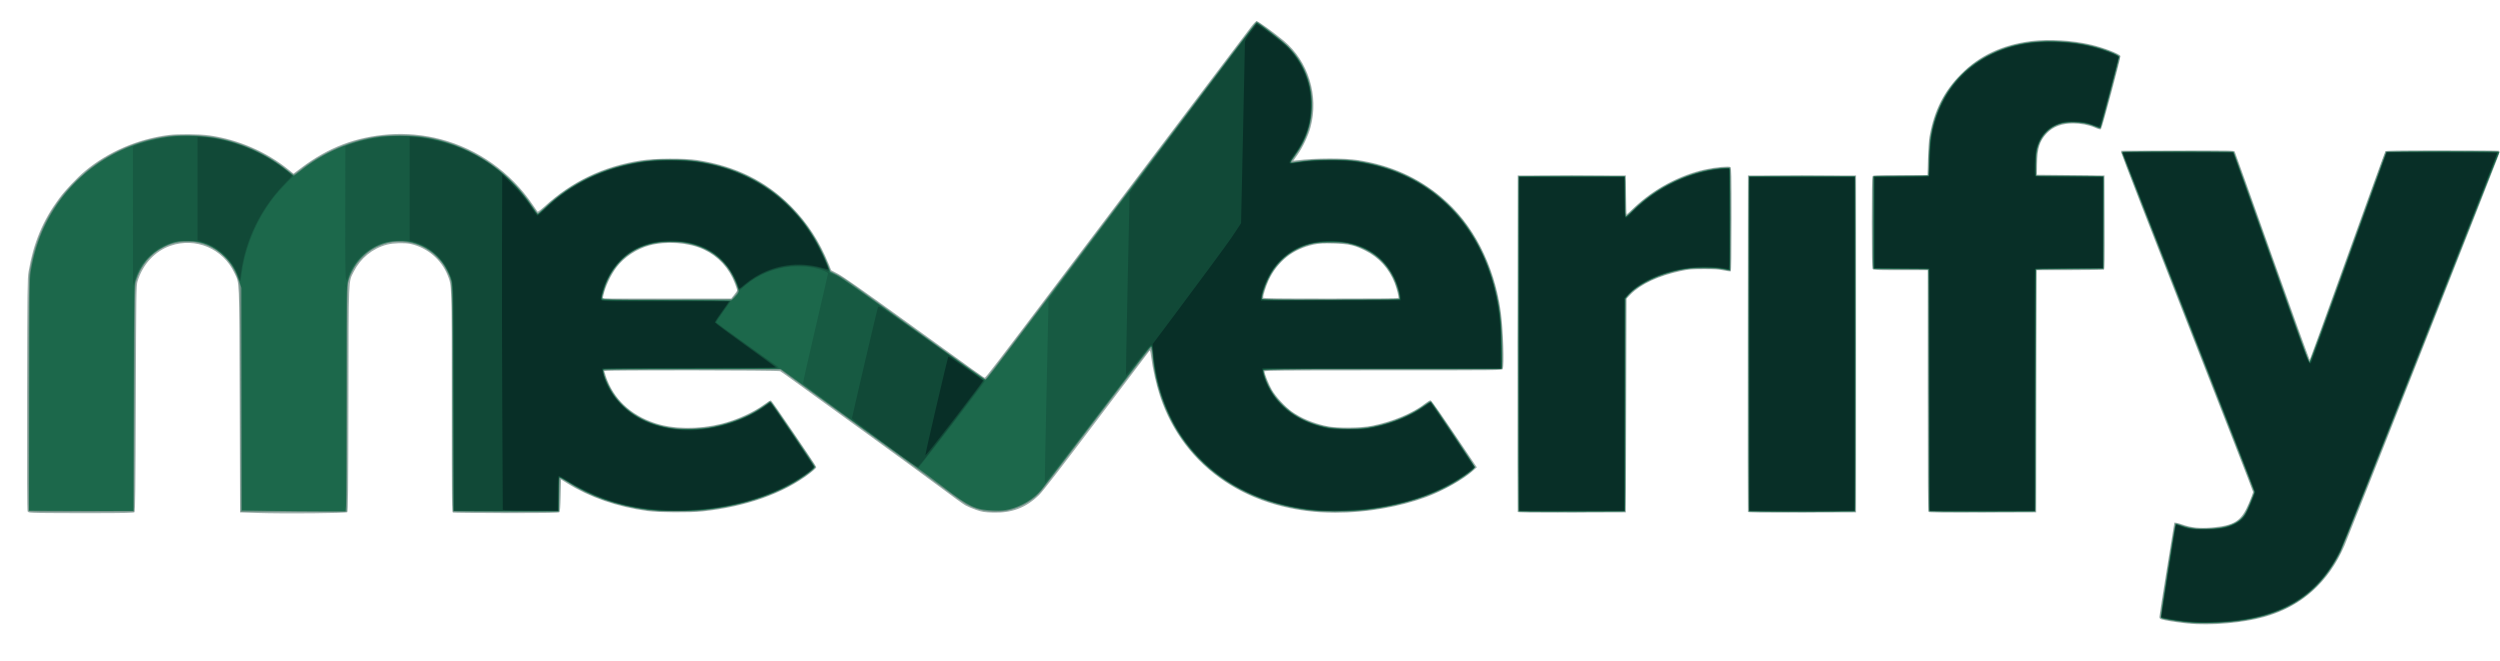
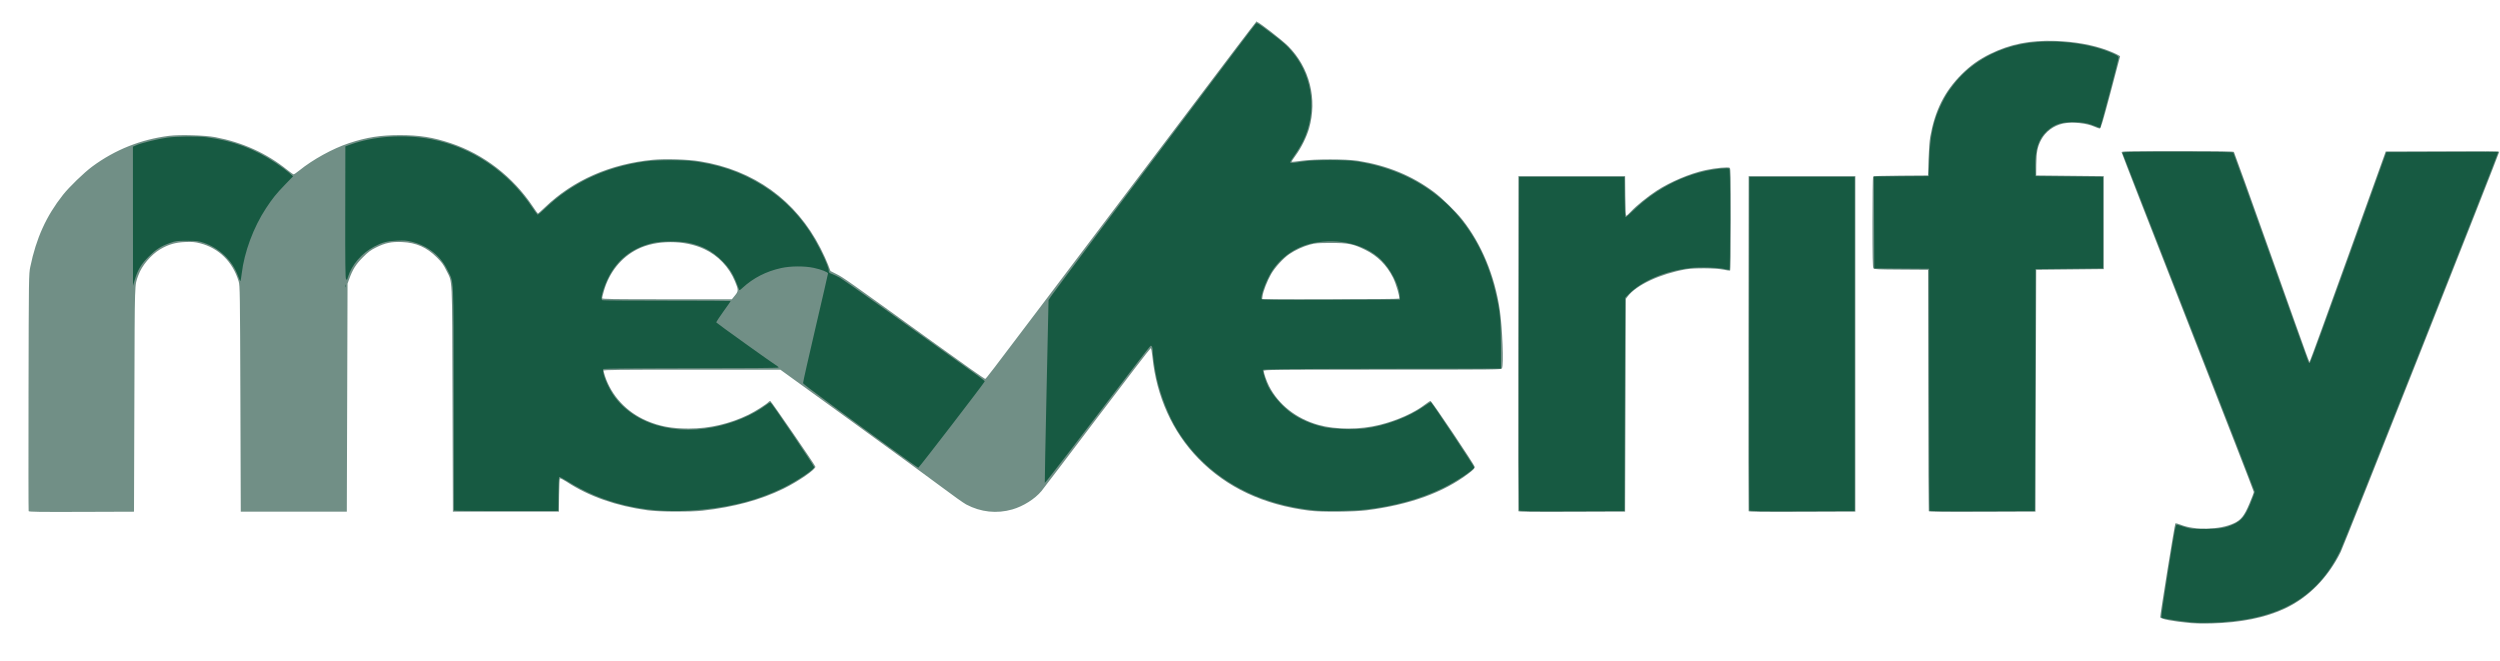
<svg xmlns="http://www.w3.org/2000/svg" xmlns:ns1="http://sodipodi.sourceforge.net/DTD/sodipodi-0.dtd" xmlns:ns2="http://www.inkscape.org/namespaces/inkscape" version="1.1" id="svg1" width="1101.44" height="291.2" viewBox="0 0 1101.44 291.2" ns1:docname="logo.png" ns2:export-filename="logo.svg" ns2:export-xdpi="96" ns2:export-ydpi="96">
  <defs id="defs1" />
  <ns1:namedview id="namedview1" pagecolor="#ffffff" bordercolor="#000000" borderopacity="0.25" ns2:showpageshadow="2" ns2:pageopacity="0.0" ns2:pagecheckerboard="0" ns2:deskcolor="#d1d1d1">
    <ns2:page x="0" y="0" width="1101.44" height="291.2" id="page2" margin="0" bleed="0" />
  </ns1:namedview>
  <g ns2:groupmode="layer" ns2:label="Image" id="g1">
    <g id="g2">
-       <path style="fill:#9eafab" d="m 963.84,274.724 c -4.833,-0.504 -9.869,-1.296 -11.44,-1.8 -0.836,-0.268 -1.038,-0.501 -1.029,-1.189 0.006,-0.47 1.489,-9.999 3.294,-21.175 l 3.283,-20.32 0.786,0.055 c 0.432,0.03 1.815,0.425 3.073,0.877 3.564,1.28 7.573,1.664 12.651,1.214 10.111,-0.897 12.996,-2.79 16.342,-10.722 1.012,-2.399 1.84,-4.589 1.84,-4.867 0,-0.278 -13.058,-33.798 -29.017,-74.491 -15.959,-40.692 -29.027,-74.418 -29.04,-74.946 l -0.023,-0.96 24.868,-0.082 c 23.44,-0.077 24.884,-0.05 25.159,0.48 0.16,0.309 7.611,21.118 16.556,46.242 8.946,25.124 16.365,45.572 16.487,45.44 0.122,-0.132 7.593,-20.759 16.601,-45.837 9.008,-25.078 16.529,-45.778 16.713,-46 0.264,-0.318 5.544,-0.403 24.909,-0.403 13.516,0 24.786,0.081 25.045,0.181 0.409,0.157 0.398,0.42 -0.085,2 -0.647,2.121 -66.045,167.78 -67.925,172.059 -7.132,16.239 -18.818,26.642 -35.197,31.334 -9.362,2.682 -23.987,3.939 -33.852,2.91 z M 17.847,226.016 c -4.946,-0.103 -5.379,-0.16 -5.692,-0.745 -0.236,-0.441 -0.307,-16.069 -0.233,-51.432 0.098,-46.705 0.152,-51.069 0.67,-54.159 C 14.702,107.091 18.916,97.006 26.1,87.354 28.827,83.69 33.974,78.251 37.49,75.318 47.561,66.919 60.66,61.253 74.08,59.494 c 4.336,-0.568 13.707,-0.487 18.224,0.159 12.745,1.822 25.146,7.212 34.989,15.209 l 2.013,1.635 3.587,-2.693 c 11.904,-8.936 23.955,-13.512 38.503,-14.618 7.293,-0.555 15.313,0.184 22.613,2.084 16.446,4.28 31.007,14.604 40.606,28.789 1.079,1.595 2.075,3.027 2.212,3.182 0.137,0.155 1.447,-0.812 2.912,-2.148 12.305,-11.23 26.098,-17.837 42.662,-20.437 6.061,-0.951 19.165,-1.036 24.8,-0.161 16.801,2.61 30.269,9.249 41.282,20.35 7.203,7.261 12.589,15.527 16.66,25.569 l 1.076,2.655 3.051,1.6 c 2.002,1.05 11.353,7.595 27.211,19.045 34.506,24.917 36.981,26.685 37.357,26.685 0.427,0 5.383,-6.457 31.932,-41.6 11.767,-15.576 28.252,-37.392 36.634,-48.48 8.382,-11.088 22.37,-29.592 31.085,-41.12 8.715,-11.528 16.697,-22.075 17.738,-23.439 1.074,-1.405 2.134,-2.479 2.448,-2.48 0.612,-0.001 7.913,5.287 11.931,8.643 10.825,9.04 15.534,24.21 11.82,38.076 -1.012,3.778 -3.409,8.854 -5.78,12.238 l -1.804,2.575 1.56,-0.197 c 8.159,-1.031 20.962,-1.065 27.16,-0.071 14.176,2.273 25.977,7.536 36.426,16.246 13.973,11.646 23.451,29.975 26.274,50.809 1.028,7.588 1.546,23.602 0.808,24.981 -0.325,0.608 -1.251,0.619 -52.64,0.619 -45.103,0 -52.309,0.063 -52.309,0.457 0,0.991 1.872,5.667 3.218,8.037 1.646,2.898 5.889,7.535 8.788,9.603 4.073,2.906 9.593,5.201 15.513,6.45 4.267,0.9 14.95,0.817 19.734,-0.152 9.386,-1.901 18.205,-5.614 23.75,-9.997 0.917,-0.725 1.895,-1.273 2.172,-1.218 0.452,0.09 4.619,6.084 16.519,23.759 l 3.864,5.739 -1.739,1.562 c -4.219,3.788 -13.255,8.879 -20.564,11.585 -11.829,4.38 -26.445,6.897 -40.022,6.894 -37.315,-0.008 -66.725,-19.556 -77.273,-51.359 -1.632,-4.921 -3.247,-12.092 -3.914,-17.384 -0.302,-2.394 -0.454,-2.9 -0.771,-2.56 -0.217,0.233 -10.718,14.104 -23.335,30.824 -15.199,20.141 -23.716,31.158 -25.24,32.646 -5.793,5.656 -12.021,8.025 -20.38,7.754 -3.805,-0.123 -4.682,-0.263 -7.353,-1.168 -1.668,-0.566 -3.828,-1.482 -4.8,-2.036 -0.972,-0.554 -6.015,-4.193 -11.207,-8.086 -5.192,-3.893 -20.168,-14.833 -33.28,-24.31 -13.112,-9.478 -26.661,-19.278 -30.109,-21.777 -3.448,-2.499 -6.57,-4.706 -6.939,-4.903 -0.801,-0.429 -77.512,-0.522 -77.512,-0.095 0,0.145 0.34,1.261 0.755,2.48 3.316,9.736 10.626,16.714 21.325,20.357 8.189,2.788 19.446,2.93 29.6,0.374 6.695,-1.685 14.126,-5.048 18.781,-8.499 1.409,-1.045 2.749,-1.828 2.978,-1.74 0.229,0.088 4.441,6.11 9.361,13.382 11.576,17.112 10.747,15.807 10.417,16.398 -0.154,0.274 -1.422,1.375 -2.818,2.446 -11.465,8.791 -28.142,14.682 -47.198,16.672 -5.77,0.603 -18.973,0.512 -24.107,-0.165 -13.161,-1.736 -25.386,-5.968 -35.573,-12.315 l -2.56,-1.595 -0.16,6.995 c -0.118,5.144 -0.27,7.105 -0.577,7.411 -0.334,0.333 -4.972,0.414 -23.36,0.407 -12.619,-0.005 -23.195,-0.108 -23.503,-0.23 -0.53,-0.209 -0.56,-2.818 -0.56,-48.509 0,-52.682 0.044,-51.337 -1.819,-56.024 -2.755,-6.934 -8.871,-12.118 -16.275,-13.795 -2.552,-0.578 -7.641,-0.437 -10.435,0.289 -6.381,1.658 -11.662,5.96 -14.664,11.946 -2.354,4.694 -2.223,1.512 -2.32,56.316 -0.07,39.733 -0.167,49.264 -0.501,49.598 -0.507,0.507 -27.843,0.747 -39.746,0.349 l -7.52,-0.252 -0.171,-49.6 c -0.19,-55.116 -0.016,-50.958 -2.344,-55.946 -4.965,-10.637 -17.061,-15.75 -28.152,-11.899 -6.891,2.393 -12.228,8.183 -14.499,15.732 -0.524,1.742 -0.576,5.341 -0.739,51.537 -0.141,40.135 -0.255,49.744 -0.591,50.08 -0.331,0.331 -4.069,0.421 -18.24,0.44 -9.803,0.013 -20.233,-0.026 -23.177,-0.088 z M 323.463,129.877 c 0.735,-0.904 1.337,-1.764 1.337,-1.911 0,-0.147 -0.432,-1.452 -0.96,-2.899 -2.481,-6.799 -7.367,-12.151 -13.811,-15.128 -6.68,-3.086 -16.47,-3.809 -23.949,-1.768 -5.547,1.514 -11.134,5.202 -14.347,9.473 -2.711,3.604 -5.124,8.794 -5.966,12.835 l -0.217,1.04 h 28.289 28.289 z m 292.608,1.465 c 0.274,-0.274 -0.685,-4.223 -1.589,-6.542 -2.526,-6.484 -6.971,-11.388 -13.042,-14.39 -4.785,-2.366 -7.242,-2.915 -13.92,-3.108 -4.759,-0.138 -6.057,-0.068 -8.643,0.467 -9.181,1.899 -16.086,7.38 -20.019,15.894 -0.981,2.124 -2.378,6.499 -2.378,7.451 0,0.326 5.904,0.406 29.707,0.406 16.339,0 29.787,-0.08 29.884,-0.178 z m 52.558,94.18 c -0.084,-0.221 -0.116,-33.666 -0.071,-74.322 l 0.082,-73.92 h 23.84 23.84 l 0.085,8.56 c 0.047,4.708 0.177,8.56 0.289,8.56 0.112,0 1.514,-1.263 3.115,-2.806 8.541,-8.232 20.299,-14.56 31.567,-16.99 4.577,-0.987 10.401,-1.522 11.016,-1.011 0.429,0.356 0.488,3.143 0.488,23.067 0,15.611 -0.105,22.727 -0.339,22.871 -0.186,0.115 -1.59,-0.056 -3.12,-0.381 -2.175,-0.462 -4.106,-0.586 -8.861,-0.57 -5.303,0.018 -6.594,0.129 -10.099,0.87 -9.714,2.051 -17.557,5.712 -22.061,10.299 l -1.76,1.792 -0.16,47.109 -0.16,47.109 -23.769,0.082 c -18.846,0.065 -23.801,-0.001 -23.922,-0.32 z m 101.44,0 c -0.084,-0.221 -0.116,-33.666 -0.071,-74.322 l 0.082,-73.92 h 23.84 23.84 v 74.24 74.24 l -23.769,0.082 c -18.846,0.065 -23.801,-0.001 -23.922,-0.32 z m 79.597,0.016 c -0.298,-0.298 -0.386,-12.447 -0.386,-53.442 V 119.04 h -11.989 c -11.525,0 -12.002,-0.024 -12.32,-0.619 -0.218,-0.407 -0.331,-7.358 -0.331,-20.341 0,-12.983 0.113,-19.934 0.331,-20.341 0.318,-0.595 0.794,-0.619 12.274,-0.619 h 11.943 l 0.2,-7.12 c 0.11,-3.916 0.404,-8.272 0.653,-9.68 2.047,-11.565 6.322,-20.055 13.948,-27.7 8.226,-8.246 18.185,-12.914 31.051,-14.556 7.726,-0.986 18.402,-0.315 26.548,1.667 5.401,1.314 12.015,3.878 12.648,4.903 0.261,0.422 -8.067,31.72 -8.575,32.225 -0.295,0.294 -0.874,0.169 -2.544,-0.548 -2.89,-1.24 -6.322,-1.912 -9.757,-1.912 -4.967,0 -8.862,1.455 -11.574,4.322 -3.154,3.335 -4.204,6.656 -4.289,13.571 l -0.058,4.667 14.88,0.16 14.88,0.16 0.082,20.62 c 0.065,16.284 -0.002,20.673 -0.32,20.875 -0.221,0.141 -6.99,0.258 -15.041,0.26 l -14.639,0.005 -0.081,53.36 -0.081,53.36 -23.534,0.082 c -18.039,0.063 -23.624,-0.008 -23.92,-0.304 z" id="path8" />
      <path style="fill:#718f86" d="m 965.44,274.557 c -8.137,-0.756 -13.536,-1.793 -13.698,-2.629 -0.14,-0.727 6.35,-40.99 6.66,-41.321 0.141,-0.151 1.183,0.097 2.315,0.549 6.434,2.574 17.354,2.271 23.535,-0.653 3.114,-1.473 4.489,-3.217 6.74,-8.546 1.082,-2.563 1.968,-4.897 1.968,-5.187 0,-0.29 -13.104,-33.969 -29.12,-74.841 -16.016,-40.872 -29.12,-74.55 -29.12,-74.84 0,-0.485 1.974,-0.527 24.601,-0.527 19.301,0 24.668,0.086 24.913,0.4 0.172,0.22 7.408,20.344 16.081,44.72 18.824,52.907 16.961,47.812 17.346,47.428 0.172,-0.172 7.76,-21.029 16.863,-46.35 l 16.551,-46.038 25.023,-0.082 c 16.155,-0.053 25.023,0.029 25.023,0.231 0,0.76 -68.362,173.322 -69.854,176.327 -5.629,11.34 -14.229,20.063 -24.571,24.923 -8.641,4.061 -19.46,6.242 -32.615,6.577 -3.08,0.078 -6.968,0.015 -8.64,-0.14 z M 12.622,225.19 c -0.088,-0.228 -0.11,-23.809 -0.051,-52.402 0.107,-51.078 0.12,-52.043 0.77,-55.187 2.62,-12.68 7.027,-22.395 14.402,-31.745 2.749,-3.486 9.257,-9.781 12.897,-12.475 10.021,-7.418 21.565,-12.02 33.998,-13.553 4.657,-0.574 15.765,-0.24 20.242,0.609 11.985,2.273 22.616,7.102 31.608,14.358 1.368,1.104 2.667,2.008 2.885,2.008 0.218,0 1.325,-0.751 2.46,-1.669 6.02,-4.871 14.761,-9.68 21.927,-12.063 7.78,-2.587 13.79,-3.536 22.4,-3.536 8.659,0 14.583,0.934 22.389,3.53 14.579,4.848 27.52,14.85 36.303,28.059 1.083,1.628 2.054,2.96 2.158,2.96 0.104,0 1.519,-1.271 3.144,-2.825 12.473,-11.925 28.711,-19.056 47.526,-20.874 5.301,-0.512 15.218,-0.208 20.48,0.629 23.955,3.808 42.549,17.205 53.415,38.484 1.198,2.346 2.66,5.54 3.248,7.096 l 1.07,2.83 2.767,1.39 c 2.89,1.451 4.249,2.411 41.865,29.543 12.741,9.19 23.325,16.658 23.52,16.595 0.44,-0.142 2.002,-2.181 25.185,-32.869 C 562.555,-2.693 553.222,9.6 553.735,9.6 c 0.768,0 11.184,8.077 13.804,10.704 9.452,9.477 12.958,23.275 9.224,36.3 -1.061,3.701 -3.482,8.572 -5.878,11.829 -1.082,1.47 -1.896,2.743 -1.81,2.829 0.086,0.086 2.003,-0.108 4.261,-0.433 5.761,-0.827 19.784,-0.828 24.999,-4.23e-4 12.867,2.041 23.805,6.54 33.459,13.761 3.389,2.535 9.611,8.603 12.357,12.05 8.548,10.732 14.458,24.938 16.642,40 1.136,7.837 1.745,24.147 0.956,25.621 -0.325,0.608 -1.251,0.619 -52.64,0.619 -50.526,0 -52.309,0.02 -52.309,0.587 0,0.927 1.248,4.488 2.314,6.602 4.11,8.152 12.014,14.378 21.698,17.09 7.776,2.178 18.259,2.181 27.028,0.007 7.803,-1.934 15.346,-5.335 20.206,-9.109 1.004,-0.78 1.98,-1.416 2.169,-1.413 0.571,0.007 19.517,28.227 19.531,29.091 0.01,0.605 -0.599,1.241 -2.767,2.892 -11.046,8.411 -25.928,13.785 -44.901,16.213 -5.599,0.717 -20.015,0.818 -25.12,0.178 -20.244,-2.542 -36.521,-10.178 -48.984,-22.982 -11.407,-11.719 -18.517,-27.434 -20.249,-44.756 -0.253,-2.532 -0.513,-3.84 -0.763,-3.84 -0.209,0 -10.83,13.81 -23.603,30.689 -12.773,16.879 -23.803,31.382 -24.512,32.228 -2.912,3.478 -8.018,6.699 -12.818,8.085 -6.846,1.977 -13.941,1.217 -20.331,-2.176 -1.164,-0.618 -5.946,-4.01 -10.628,-7.538 -4.681,-3.528 -22.623,-16.632 -39.871,-29.12 l -31.36,-22.705 -38.96,-0.011 c -32.281,-0.009 -38.96,0.062 -38.96,0.416 0,0.235 0.286,1.298 0.635,2.363 2.872,8.747 9.501,15.874 18.292,19.664 5.722,2.467 11.095,3.467 18.616,3.464 9.112,-0.004 18.092,-2.093 26.388,-6.139 2.846,-1.388 7.96,-4.637 8.698,-5.526 0.225,-0.271 0.587,-0.493 0.803,-0.493 0.344,0 19.445,27.797 19.88,28.929 0.411,1.072 -7.505,6.563 -14.112,9.79 -10.085,4.925 -21.917,8.125 -35.68,9.652 -5.467,0.606 -19.06,0.518 -24,-0.155 -13.845,-1.888 -25.858,-6.095 -35.643,-12.482 -1.564,-1.021 -2.965,-1.734 -3.114,-1.585 -0.149,0.149 -0.309,3.506 -0.357,7.461 l -0.086,7.19 h -23.36 -23.36 l -0.163,-49.76 c -0.184,-56.08 0.072,-50.845 -2.769,-56.633 -1.223,-2.492 -1.95,-3.491 -4.078,-5.6 -4.563,-4.523 -9.116,-6.53 -15.439,-6.808 -4.542,-0.2 -7.413,0.405 -11.411,2.403 -2.429,1.214 -3.442,1.974 -5.83,4.374 -3.032,3.047 -4.471,5.332 -5.96,9.465 l -0.75,2.08 -0.16,50.24 -0.16,50.24 h -23.36 -23.36 l -0.17,-49.76 c -0.16,-46.828 -0.204,-49.873 -0.749,-51.68 -2.631,-8.715 -8.775,-14.752 -17.139,-16.841 -2.217,-0.554 -3.357,-0.648 -6.4,-0.527 -4.332,0.171 -7.449,1.074 -11.045,3.198 -4.049,2.392 -8.129,7.245 -9.625,11.45 -1.687,4.741 -1.567,0.995 -1.747,54.56 l -0.166,49.6 -23.129,0.082 c -18.704,0.066 -23.16,0.003 -23.288,-0.333 z m 311.183,-95.02 c 1.583,-1.946 1.581,-2.385 -0.028,-6.262 -2.611,-6.291 -7.372,-11.294 -13.465,-14.149 -8.775,-4.112 -21.192,-4.094 -29.447,0.043 -7.142,3.579 -12.378,10.075 -14.764,18.315 -0.452,1.56 -0.821,3.036 -0.821,3.28 0,0.376 4.413,0.444 28.583,0.444 h 28.583 z m 292.653,1.384 c 0.346,-0.56 -1.434,-6.6 -2.693,-9.137 -2.773,-5.59 -6.841,-9.669 -12.327,-12.359 -5.282,-2.59 -7.46,-3.02 -15.2,-3.002 -5.759,0.014 -6.873,0.103 -9.12,0.725 -3.058,0.847 -6.469,2.418 -9.04,4.165 -2.64,1.793 -6.385,5.902 -8.06,8.845 -1.657,2.91 -3.467,7.548 -3.749,9.609 l -0.197,1.441 h 30.105 c 17.37,0 30.179,-0.121 30.282,-0.286 z m 52.489,93.648 c -0.084,-0.221 -0.116,-33.522 -0.071,-74.002 L 668.96,77.6 H 692.48 716 l 0.085,8.72 c 0.056,5.751 0.198,8.72 0.417,8.72 0.182,0 1.14,-0.873 2.128,-1.94 2.225,-2.403 7.312,-6.527 11.13,-9.022 6.062,-3.962 14.876,-7.691 21.64,-9.155 4.37,-0.946 10.11,-1.476 10.698,-0.988 0.395,0.328 0.463,3.631 0.463,22.726 0,14.012 -0.115,22.413 -0.309,22.533 -0.17,0.105 -1.502,-0.066 -2.96,-0.38 -3.295,-0.71 -12.91,-0.792 -16.571,-0.142 -11.311,2.01 -21.838,6.927 -25.619,11.967 l -0.781,1.042 -0.16,46.88 -0.16,46.88 -23.449,0.082 c -18.59,0.065 -23.481,-0.001 -23.602,-0.32 z m 101.44,0 c -0.084,-0.221 -0.116,-33.522 -0.071,-74.002 l 0.082,-73.6 h 23.52 23.52 v 73.92 73.92 l -23.449,0.082 c -18.59,0.065 -23.481,-0.001 -23.602,-0.32 z m 79.361,0 c -0.084,-0.221 -0.187,-24.234 -0.231,-53.362 l -0.079,-52.96 -11.84,-0.082 c -10.677,-0.073 -11.879,-0.134 -12.24,-0.621 -0.31,-0.418 -0.399,-4.974 -0.395,-20.239 0.003,-10.834 0.118,-19.877 0.256,-20.095 0.191,-0.301 3.137,-0.416 12.235,-0.48 l 11.984,-0.084 0.214,-7.04 c 0.126,-4.145 0.428,-8.224 0.735,-9.92 2.109,-11.657 6.301,-20.033 13.772,-27.515 3.953,-3.959 7.798,-6.704 12.799,-9.138 8.885,-4.324 17.489,-6.018 28.64,-5.639 8.489,0.289 16.285,1.672 22.621,4.013 2.853,1.054 5.859,2.494 5.859,2.805 0,0.108 -1.896,7.305 -4.213,15.995 -3.485,13.068 -4.308,15.799 -4.761,15.799 -0.302,0 -1.322,-0.35 -2.267,-0.778 -3.535,-1.6 -9.83,-2.253 -13.783,-1.428 -4.213,0.879 -7.808,3.527 -9.751,7.184 -1.615,3.04 -2.086,5.43 -2.139,10.863 l -0.046,4.8 14.88,0.16 14.88,0.16 V 98.08 118.56 l -14.88,0.16 -14.88,0.16 -0.16,53.28 -0.16,53.28 -23.449,0.082 c -18.59,0.065 -23.481,-0.001 -23.601,-0.32 z" id="path7" />
-       <path style="fill:#568776" d="m 961.92,274.085 c -5.302,-0.636 -9.516,-1.439 -9.886,-1.884 -0.33,-0.397 5.996,-40.899 6.461,-41.363 0.125,-0.125 1.343,0.153 2.706,0.619 3.836,1.31 6.348,1.612 11.742,1.412 7.091,-0.263 11.241,-1.471 14.096,-4.102 1.818,-1.676 2.495,-2.843 4.622,-7.971 l 1.661,-4.004 -29.312,-74.808 C 947.888,100.84 934.783,67.037 934.887,66.868 c 0.225,-0.364 48.432,-0.425 49.002,-0.063 0.203,0.129 7.728,20.893 16.722,46.141 8.994,25.248 16.495,46.049 16.67,46.224 0.2,0.2 0.417,0.206 0.585,0.014 0.147,-0.167 7.652,-20.896 16.678,-46.064 9.026,-25.168 16.64,-45.942 16.92,-46.164 0.399,-0.317 5.777,-0.401 25.117,-0.392 23.157,0.011 24.599,0.044 24.435,0.564 -0.981,3.116 -68.555,173.31 -69.866,175.967 -3.324,6.738 -8.014,13.038 -12.86,17.275 -8.179,7.151 -17.876,11.221 -31.57,13.252 -5.858,0.869 -19.321,1.12 -24.8,0.463 z M 199.744,225.216 c -0.295,-0.295 -0.384,-11.635 -0.384,-49.092 0,-52.653 0.048,-51.097 -1.702,-55.404 -3.828,-9.42 -14.095,-15.484 -24.081,-14.223 -8.077,1.02 -14.805,5.699 -18.226,12.674 -2.765,5.638 -2.526,0.517 -2.634,56.428 l -0.096,49.68 h -23.183 -23.183 l -0.088,-49.36 -0.088,-49.36 -0.898,-2.868 c -2.217,-7.078 -6.337,-12.038 -12.506,-15.053 -3.432,-1.677 -5.864,-2.208 -10.116,-2.208 -4.266,0 -6.684,0.531 -10.162,2.231 -5.829,2.85 -10.093,7.839 -12.287,14.379 l -0.752,2.24 -0.16,49.92 -0.16,49.92 H 35.84 12.64 v -50.4 c 0,-39.834 0.088,-51.071 0.421,-53.6 3.791,-28.804 24.201,-52.073 52.059,-59.35 21.239,-5.548 44.504,-0.459 61.802,13.517 1.248,1.008 2.376,1.833 2.506,1.833 0.13,0 1.338,-0.89 2.685,-1.977 9.519,-7.688 21.15,-12.804 33.808,-14.87 4.899,-0.8 15.547,-0.808 20.577,-0.015 7.26,1.143 13.391,3.064 20.063,6.285 11.495,5.55 21.049,13.91 28.087,24.577 1.074,1.628 2.078,2.96 2.23,2.96 0.152,0 1.779,-1.356 3.614,-3.013 5.812,-5.248 11.504,-9.208 17.749,-12.348 17.442,-8.77 39.13,-10.892 58.56,-5.729 21.715,5.77 38.942,21.372 47.683,43.185 l 1.352,3.375 2.922,1.503 c 1.607,0.827 4.362,2.539 6.122,3.806 5.532,3.981 55.927,40.3 57.483,41.427 0.816,0.591 1.562,1.074 1.659,1.074 0.302,0 -1.341,2.169 83.879,-110.72 18.8,-24.904 34.566,-45.68 35.036,-46.17 l 0.854,-0.89 5.904,4.441 c 8.327,6.264 12.065,10.403 14.846,16.44 2.477,5.379 3.485,10.069 3.459,16.099 -0.035,8.065 -2.409,15.186 -7.255,21.761 -1.158,1.572 -2.106,2.989 -2.106,3.148 0,0.16 0.41,0.209 0.91,0.109 7.229,-1.446 20.53,-1.802 27.73,-0.743 16.352,2.405 29.245,8.46 40.525,19.031 9.663,9.057 17.587,23.313 21.195,38.134 1.983,8.146 2.758,15.627 2.759,26.64 l 10e-4,7.92 h -52.281 c -44.706,0 -52.335,0.066 -52.657,0.453 -0.814,0.98 2.345,8.282 5.173,11.959 1.939,2.521 6.029,6.238 8.686,7.894 9.222,5.748 21.967,7.548 34.919,4.933 7.587,-1.532 16.317,-5.174 21.758,-9.077 2.225,-1.596 2.96,-1.975 3.239,-1.673 0.656,0.709 19.323,28.452 19.323,28.717 0,0.462 -2.844,2.779 -6.089,4.959 -17.126,11.511 -46.348,17.258 -69.859,13.74 -37.283,-5.579 -62.595,-31.429 -66.191,-67.597 -0.272,-2.74 -0.507,-3.903 -0.775,-3.84 -0.426,0.101 0.416,-0.998 -28.064,36.627 -13.909,18.375 -21.024,27.513 -22.386,28.752 -2.673,2.431 -6.147,4.43 -9.837,5.66 -2.857,0.953 -3.329,1.015 -7.84,1.032 -8.829,0.034 -10.913,-0.91 -24.518,-11.111 -5.347,-4.009 -23.458,-17.222 -40.246,-29.361 l -30.524,-22.072 -38.756,0.081 -38.756,0.081 -0.103,0.727 c -0.141,0.992 0.727,3.566 2.226,6.601 8.292,16.793 30.504,23.418 53.543,15.97 6.107,-1.974 11.056,-4.411 15.298,-7.532 1.19,-0.876 2.342,-1.522 2.56,-1.435 0.537,0.212 19.436,28.207 19.436,28.79 0,0.254 -1.454,1.547 -3.23,2.873 -11.027,8.232 -26.472,13.764 -44.61,15.977 -5.504,0.671 -22.325,0.58 -27.2,-0.148 -13.075,-1.953 -23.889,-5.859 -34.3,-12.391 -1.617,-1.015 -3.021,-1.764 -3.12,-1.665 -0.099,0.099 -0.18,3.367 -0.18,7.263 0,5.082 -0.108,7.191 -0.384,7.467 -0.556,0.556 -45.716,0.556 -46.272,0 z m 122.66,-93.301 c 0.178,-0.129 0.953,-0.997 1.721,-1.929 l 1.397,-1.694 -0.991,-2.752 c -4.195,-11.647 -13.737,-18.298 -27.091,-18.884 -8.977,-0.393 -16.116,1.716 -21.946,6.484 -4.52,3.697 -8.136,9.567 -9.799,15.907 -0.908,3.462 -4.074,3.113 28.134,3.107 15.538,-0.003 28.396,-0.111 28.574,-0.24 z m 293.897,-0.057 c 1.096,-0.693 -1.471,-8.498 -4.125,-12.54 -4.628,-7.05 -12.066,-11.361 -21.491,-12.458 -14.601,-1.699 -26.589,4.45 -32.153,16.493 -1.548,3.351 -2.795,7.819 -2.336,8.371 0.3,0.362 5.379,0.435 30.002,0.431 17.297,-0.003 29.833,-0.126 30.102,-0.297 z m 52.883,93.358 c -0.559,-0.559 -0.559,-146.833 0,-147.392 0.556,-0.556 46.036,-0.556 46.592,0 0.28,0.28 0.384,2.716 0.384,8.96 0,4.717 0.095,8.576 0.211,8.576 0.116,0 1.664,-1.414 3.44,-3.141 10.659,-10.37 26.011,-17.513 39.149,-18.215 l 3.28,-0.175 v 22.553 c 0,12.404 -0.076,22.628 -0.169,22.721 -0.093,0.093 -1.065,-0.061 -2.16,-0.343 -1.541,-0.395 -3.62,-0.509 -9.191,-0.503 -6.258,0.007 -7.64,0.103 -10.56,0.733 -9.674,2.087 -18.053,6.145 -22.498,10.897 l -1.502,1.606 v 46.67 c 0,35.872 -0.089,46.759 -0.384,47.054 -0.556,0.556 -46.036,0.556 -46.592,0 z m 101.44,0 c -0.559,-0.559 -0.559,-146.833 0,-147.392 0.556,-0.556 46.036,-0.556 46.592,0 0.559,0.559 0.559,146.833 0,147.392 -0.556,0.556 -46.036,0.556 -46.592,0 z m 79.509,0.171 c -0.117,-0.117 -0.213,-24.011 -0.213,-53.097 0,-47.65 -0.05,-52.934 -0.503,-53.387 C 848.978,118.464 847.413,118.4 837.095,118.4 h -11.82 l 0.082,-20.4 0.082,-20.4 11.984,-0.084 c 9.098,-0.064 12.044,-0.179 12.235,-0.48 0.138,-0.218 0.255,-3.132 0.258,-6.476 0.011,-10.013 1.382,-16.71 5.01,-24.466 4.395,-9.398 12.35,-17.471 21.984,-22.31 11.728,-5.89 27.509,-7.323 43.249,-3.926 6.124,1.322 13.6,4.243 13.6,5.314 0,0.837 -8.031,30.934 -8.346,31.277 -0.156,0.17 -1.043,-0.059 -2.139,-0.55 -2.915,-1.308 -5.925,-1.893 -9.836,-1.911 -5.487,-0.026 -8.999,1.268 -11.971,4.411 -3.223,3.408 -4.201,6.432 -4.425,13.681 l -0.166,5.36 h 14.722 c 12.031,0 14.788,0.08 15.083,0.436 0.262,0.316 0.339,5.92 0.279,20.4 l -0.082,19.964 -14.88,0.168 c -8.184,0.092 -14.916,0.2 -14.96,0.24 -0.044,0.04 -0.08,23.947 -0.08,53.128 0,40.839 -0.088,53.144 -0.384,53.44 -0.292,0.292 -5.905,0.384 -23.307,0.384 -12.607,0 -23.019,-0.096 -23.136,-0.213 z" id="path6" />
-       <path style="fill:#1c684b" d="m 963.68,274.069 c -4.652,-0.484 -11.287,-1.569 -11.618,-1.899 -0.173,-0.173 6.269,-41.142 6.509,-41.4 0.057,-0.061 1.026,0.258 2.153,0.709 4.049,1.62 8.942,2.104 14.914,1.475 5.849,-0.616 9.441,-1.991 12.055,-4.613 1.373,-1.378 1.911,-2.324 3.6,-6.331 1.092,-2.591 1.986,-4.949 1.986,-5.24 0,-0.29 -13.104,-33.969 -29.12,-74.841 -16.016,-40.872 -29.12,-74.479 -29.12,-74.682 0,-0.276 6.176,-0.348 24.525,-0.287 l 24.525,0.082 16.505,46.33 c 12.35,34.665 16.622,46.307 16.971,46.24 0.306,-0.059 6.129,-15.845 17.009,-46.112 9.099,-25.312 16.675,-46.155 16.837,-46.316 0.466,-0.466 49.709,-0.553 49.709,-0.088 0,0.205 -0.119,0.421 -0.265,0.48 -0.145,0.059 -15.498,38.699 -34.117,85.867 -18.619,47.168 -34.677,87.428 -35.685,89.466 -8.126,16.436 -20.49,25.854 -38.809,29.563 -8.769,1.776 -20.54,2.435 -28.564,1.599 z m -942.171,-49.027 -8.731,-0.092 0.108,-50.955 c 0.097,-45.88 0.161,-51.283 0.646,-54.252 1.197,-7.337 3.199,-13.949 6.021,-19.887 10.503,-22.097 31.29,-36.907 55.765,-39.731 5.154,-0.595 14.831,-0.208 20.145,0.805 11.311,2.156 22.523,7.326 31.163,14.37 1.444,1.177 2.72,2.141 2.836,2.141 0.115,0 1.454,-0.989 2.974,-2.199 10.209,-8.119 22.136,-13.22 34.924,-14.938 4.513,-0.606 13.08,-0.585 17.971,0.045 19.803,2.549 37.884,13.839 48.993,30.592 1.262,1.903 2.427,3.46 2.59,3.46 0.163,0 1.392,-1.044 2.731,-2.32 11.783,-11.224 26.048,-18.158 42.756,-20.782 6.06,-0.952 19.163,-1.037 24.8,-0.161 13.825,2.148 25.654,7.201 35.52,15.175 3.386,2.736 9.073,8.665 11.749,12.248 4.07,5.449 7.394,11.414 9.985,17.92 l 1.338,3.36 2.784,1.37 c 1.976,0.973 11.813,7.872 33.909,23.782 18.629,13.414 31.348,22.37 31.68,22.308 0.554,-0.105 1.891,-1.839 22.897,-29.7 11.367,-15.076 66.123,-87.621 85.624,-113.44 5.849,-7.744 10.777,-14.131 10.951,-14.192 0.528,-0.187 11.432,8.23 13.933,10.754 12.276,12.396 13.764,32.795 3.425,46.955 -3.235,4.431 -3.234,4.44 0.396,3.808 7.185,-1.249 20.253,-1.391 27.169,-0.294 7.92,1.256 15.08,3.474 21.8,6.754 23.1,11.275 37.714,34.102 40.754,63.655 0.421,4.091 0.812,18.972 0.529,20.101 l -0.215,0.859 h -52.324 c -48.034,0 -52.34,0.043 -52.524,0.521 -0.253,0.659 0.964,4.488 2.224,6.999 4.681,9.327 13.225,15.495 25.173,18.171 2.624,0.588 4.073,0.686 10.103,0.687 6.456,8.8e-4 7.379,-0.071 11.125,-0.872 9.27,-1.98 16.461,-5.018 22.737,-9.605 1.85,-1.352 2.246,-1.527 2.605,-1.148 0.971,1.026 18.858,27.701 18.974,28.297 0.1,0.511 -0.537,1.149 -2.964,2.965 -11.139,8.341 -25.581,13.519 -44.477,15.947 -6.274,0.806 -20.724,0.815 -26.4,0.016 -24.541,-3.454 -43.575,-14.609 -55.493,-32.523 -6.654,-10.002 -11.31,-23.462 -12.181,-35.216 -0.265,-3.579 -0.416,-4.224 -0.958,-4.101 -0.464,0.105 -1.37,1.285 -29.911,38.981 -9.395,12.408 -17.668,23.27 -18.386,24.137 -3.243,3.918 -8.793,7.272 -14.111,8.529 -2.42,0.572 -3.545,0.656 -7.04,0.527 -7.743,-0.286 -10.515,-1.577 -21.652,-10.086 -4.341,-3.317 -8.733,-6.594 -9.76,-7.284 -1.027,-0.689 -15.436,-11.086 -32.02,-23.103 L 344.015,162.55 305.061,162.557 c -23.805,0.005 -39.071,0.124 -39.254,0.307 -0.717,0.717 1.589,6.585 4.107,10.447 5.458,8.373 15.067,13.976 26.602,15.511 3.671,0.489 13.538,0.215 16.866,-0.467 6.423,-1.317 11.639,-3.019 16.43,-5.36 2.8,-1.368 6.878,-3.893 8.557,-5.3 0.897,-0.751 0.95,-0.758 1.483,-0.197 0.615,0.646 18.849,27.522 19.079,28.12 0.164,0.426 -2.711,2.79 -6.291,5.172 -10.732,7.141 -26.239,12.132 -43.2,13.903 -5.892,0.615 -19,0.517 -24.16,-0.18 -13.646,-1.845 -24.758,-5.73 -35.175,-12.298 -1.746,-1.101 -3.366,-1.928 -3.6,-1.838 -0.337,0.129 -0.425,1.697 -0.425,7.535 v 7.372 l -23.12,-0.082 -23.12,-0.082 -0.17,-49.76 c -0.159,-46.653 -0.205,-49.88 -0.744,-51.68 -2.529,-8.451 -8.682,-14.538 -17.006,-16.822 -3.374,-0.926 -8.232,-0.934 -11.729,-0.02 -8.136,2.126 -14.864,8.838 -16.921,16.881 -0.612,2.395 -0.63,3.764 -0.632,49.372 -0.001,25.8 -0.094,48.097 -0.207,49.549 l -0.206,2.64 -10.113,-4.4e-4 c -5.562,-2.4e-4 -15.833,-0.096 -22.826,-0.212 l -12.713,-0.211 -0.087,-48.988 -0.087,-48.988 -0.897,-2.864 c -1.522,-4.86 -3.156,-7.628 -6.444,-10.915 -4.769,-4.769 -9.967,-6.961 -16.499,-6.959 -4.125,10e-4 -6.552,0.581 -10.4,2.482 -6.165,3.046 -10.487,8.242 -12.526,15.056 -0.539,1.8 -0.585,5.027 -0.744,51.68 l -0.17,49.76 -14.24,0.007 c -7.832,0.004 -18.169,-0.035 -22.971,-0.085 z M 323.423,131.28 c 2.417,-2.613 2.38,-2.473 1.403,-5.387 -2.463,-7.341 -7.248,-12.88 -13.946,-16.143 -5.684,-2.77 -12.17,-3.872 -18.91,-3.214 -11.195,1.093 -19.258,6.533 -24.14,16.287 -1.361,2.719 -3.038,8.118 -2.753,8.861 0.158,0.411 3.874,0.483 28.432,0.556 15.538,0.046 28.375,0.119 28.528,0.162 0.152,0.043 0.776,-0.462 1.387,-1.122 z m 293.332,0.401 c 0.27,-0.704 -1.169,-6.075 -2.291,-8.55 -3.509,-7.739 -9.956,-13.138 -18.559,-15.541 -2.926,-0.817 -3.484,-0.867 -9.665,-0.853 -7.573,0.017 -9.554,0.4 -14.56,2.816 -5.638,2.721 -10.037,7.187 -12.971,13.167 -1.637,3.337 -3.098,8.061 -2.764,8.933 0.175,0.457 3.142,0.507 30.41,0.507 26.547,0 30.238,-0.058 30.4,-0.479 z m 52.364,19.839 V 77.76 h 23.36 23.36 v 8.781 c 0,5.874 0.113,8.851 0.341,8.992 0.188,0.116 1.736,-1.187 3.44,-2.895 10.096,-10.12 24.198,-16.91 38.231,-18.409 1.899,-0.203 3.663,-0.288 3.92,-0.189 0.404,0.155 0.468,3.228 0.468,22.627 v 22.447 l -0.88,-0.193 c -8.762,-1.923 -18.631,-1.314 -27.943,1.725 -7.178,2.342 -14.124,6.524 -16.667,10.033 l -0.91,1.257 v 46.672 46.672 h -23.36 -23.36 z m 101.44,0 V 77.76 h 23.36 23.36 v 73.76 73.76 h -23.36 -23.36 z m 79.509,73.36 c -0.083,-0.22 -0.187,-24.232 -0.23,-53.36 l -0.079,-52.96 -12.075,-0.084 -12.075,-0.084 -0.174,-0.716 c -0.095,-0.394 -0.134,-9.5 -0.085,-20.236 l 0.088,-19.52 12.16,-0.17 c 6.688,-0.093 12.176,-0.201 12.196,-0.24 0.02,-0.039 0.117,-3.274 0.215,-7.19 0.105,-4.162 0.387,-8.316 0.679,-10 2.976,-17.151 12.318,-29.784 27.23,-36.824 8.224,-3.882 17.015,-5.508 27.84,-5.148 6.297,0.209 10.673,0.769 15.84,2.026 5.004,1.217 11.42,3.648 11.969,4.536 0.128,0.207 -6.897,27.304 -7.998,30.851 -0.231,0.744 -0.687,0.708 -2.732,-0.218 -3.535,-1.6 -9.83,-2.253 -13.783,-1.428 -5.782,1.206 -10.039,5.401 -11.602,11.435 -0.7,2.699 -1.058,11.051 -0.503,11.719 0.357,0.43 2.269,0.492 15.092,0.492 h 14.683 l -0.082,20.24 -0.082,20.24 -14.703,0.083 c -11.274,0.064 -14.762,0.176 -14.955,0.48 -0.139,0.218 -0.254,24.265 -0.257,53.437 l -0.005,53.04 H 873.43 c -18.274,0 -23.242,-0.085 -23.361,-0.4 z" id="path5" />
      <path style="fill:#175a42" d="m 968,274.354 c -6.12,-0.416 -15.172,-1.748 -15.765,-2.32 -0.135,-0.13 1.229,-9.418 3.03,-20.639 3.144,-19.589 3.301,-20.396 3.925,-20.237 0.358,0.091 1.874,0.562 3.37,1.046 2.573,0.833 3.041,0.88 8.64,0.873 6.682,-0.009 9.265,-0.431 12.896,-2.104 3.477,-1.602 5.083,-3.594 7.409,-9.19 1.048,-2.521 1.886,-4.833 1.863,-5.138 -0.023,-0.305 -13.102,-33.875 -29.065,-74.599 -15.963,-40.725 -29.094,-74.297 -29.181,-74.605 -0.149,-0.53 1.154,-0.56 24.161,-0.56 19.073,0 24.386,0.086 24.634,0.4 0.174,0.22 7.617,20.911 16.54,45.981 8.924,25.069 16.369,45.85 16.545,46.179 0.176,0.329 0.48,0.545 0.676,0.48 0.196,-0.065 7.858,-20.99 17.027,-46.499 l 16.672,-46.381 24.588,-0.082 24.589,-0.082 -0.147,0.722 c -0.347,1.701 -67.674,171.643 -69.379,175.122 -10.362,21.142 -27.522,30.695 -56.789,31.613 -2.464,0.077 -5.272,0.087 -6.24,0.021 z m -765.672,-49.31 -2.312,-0.111 -0.101,-49.186 c -0.113,-55.439 0.1,-50.875 -2.642,-56.546 -3.122,-6.458 -8.612,-10.856 -15.823,-12.677 -2.3,-0.581 -3.293,-0.658 -6.56,-0.508 -4.322,0.197 -6.504,0.762 -9.957,2.579 -5.606,2.949 -10.028,8.09 -11.667,13.566 -0.363,1.213 -0.45,1.298 -0.805,0.791 -0.311,-0.444 -0.387,-6.9 -0.35,-29.517 l 0.048,-28.949 2.08,-0.754 c 10.437,-3.781 23.875,-4.691 35.68,-2.417 18.056,3.479 34.09,14.302 44.598,30.104 1.075,1.616 2.106,3.033 2.293,3.148 0.186,0.115 1.664,-1.082 3.284,-2.66 11.519,-11.22 26.664,-18.354 44.065,-20.757 5.554,-0.767 16.972,-0.763 22.24,0.007 8.854,1.294 16.208,3.496 23.136,6.927 11.356,5.624 20.253,13.419 27.188,23.82 3.644,5.466 8.396,15.296 8.396,17.368 0,0.791 0.196,0.982 1.505,1.467 0.828,0.307 2.42,1.069 3.538,1.695 1.618,0.905 27.672,19.409 60.011,42.62 2.075,1.489 3.731,2.826 3.68,2.971 -0.262,0.74 -28.947,38.035 -29.262,38.045 -0.338,0.01 -19.814,-14.084 -37.711,-27.288 -10.07,-7.43 -12.912,-9.603 -13.073,-9.997 -0.076,-0.185 2.367,-11.038 5.428,-24.117 3.061,-13.079 5.566,-23.962 5.566,-24.184 0,-0.594 -2.934,-1.754 -6.231,-2.463 -4.087,-0.878 -10.16,-0.853 -14.348,0.059 -6.643,1.448 -12.331,4.357 -17.097,8.746 -1.209,1.113 -1.379,1.184 -1.565,0.652 -2.185,-6.238 -3.869,-9.061 -7.608,-12.757 -4.203,-4.154 -8.487,-6.423 -14.596,-7.732 -3.824,-0.819 -11.963,-0.816 -15.515,0.006 -10.934,2.531 -18.229,9.297 -21.929,20.341 -1.071,3.197 -1.202,4.659 -0.445,4.95 0.278,0.107 13.094,0.194 28.48,0.194 15.386,0 27.974,0.069 27.974,0.153 0,0.084 -1.454,2.166 -3.231,4.628 -1.777,2.461 -3.181,4.619 -3.12,4.796 0.102,0.295 25.645,18.581 26.911,19.264 0.308,0.166 0.56,0.441 0.56,0.611 0,0.197 -13.922,0.311 -38.32,0.314 -23.021,0.003 -38.508,0.124 -38.79,0.302 -1.189,0.752 1.86,8.32 5.032,12.493 10.26,13.498 30.51,17.927 51.079,11.173 5.891,-1.934 11.261,-4.622 15.428,-7.721 0.896,-0.666 1.769,-1.212 1.94,-1.212 0.405,0 19.316,27.967 19.293,28.53 -0.046,1.116 -7.841,6.294 -13.902,9.234 -12.085,5.863 -25.056,8.973 -41.413,9.928 -19.667,1.149 -38.316,-3.382 -53.469,-12.99 -1.814,-1.15 -3.417,-1.972 -3.562,-1.827 -0.145,0.145 -0.302,3.571 -0.35,7.614 l -0.086,7.35 -20.64,0.018 c -11.352,0.01 -21.68,-0.033 -22.952,-0.094 z m 378.253,-0.081 c -27.313,-2.304 -49.233,-14.874 -61.951,-35.525 -3.709,-6.023 -7.298,-15.092 -8.989,-22.717 -0.846,-3.813 -1.797,-10.352 -1.805,-12.416 -0.005,-1.319 -0.382,-2.123 -0.909,-1.943 -0.192,0.065 -3.686,4.511 -7.765,9.879 -23.579,31.027 -38.687,50.661 -38.854,50.494 -0.055,-0.055 0.295,-18.196 0.777,-40.314 l 0.876,-40.215 1.139,-1.715 c 1.11,-1.671 38.595,-51.72 61.544,-82.17 6.3,-8.36 15.196,-20.168 19.768,-26.24 4.572,-6.072 8.556,-11.297 8.852,-11.612 0.514,-0.545 0.805,-0.372 6.119,3.625 6.256,4.707 7.873,6.163 10.564,9.511 8.618,10.723 10.275,26.196 4.136,38.636 -0.869,1.76 -2.519,4.496 -3.667,6.08 -1.148,1.584 -2.039,3.024 -1.98,3.2 0.142,0.42 0.893,0.373 5.486,-0.341 5.364,-0.833 18.539,-0.854 23.84,-0.038 31.376,4.833 53.313,25.35 60.966,57.018 2.08,8.609 2.493,12.53 2.525,24 l 0.029,10.24 -52.366,0.081 c -42.891,0.066 -52.395,0.157 -52.527,0.501 -0.202,0.527 1.338,5.334 2.325,7.258 2.06,4.016 6.045,8.638 9.929,11.519 3.874,2.873 9.023,5.131 14.72,6.455 3.565,0.828 13.35,1.158 17.791,0.599 9.263,-1.166 19.599,-5.055 26.45,-9.952 1.446,-1.033 2.721,-1.776 2.833,-1.649 1.27,1.421 19.166,28.408 19.046,28.721 -0.516,1.345 -7.923,6.234 -13.8,9.11 -9.781,4.786 -21.442,8.016 -34.08,9.44 -5.283,0.595 -16.597,0.854 -21.019,0.481 z M 616.707,130.56 c -0.315,-4.896 -3.976,-12.014 -8.356,-16.245 -6.909,-6.675 -18.55,-9.498 -29.792,-7.225 -7.655,1.547 -14.43,6.273 -18.504,12.908 -2.34,3.81 -4.756,10.424 -4.298,11.764 0.109,0.319 6.39,0.385 30.59,0.32 l 30.453,-0.082 z m 52.561,94.322 c -0.084,-0.221 -0.116,-33.378 -0.071,-73.682 l 0.082,-73.28 h 23.2 23.2 l 0.085,8.88 c 0.061,6.399 0.187,8.88 0.451,8.88 0.201,0 1.819,-1.41 3.595,-3.132 10.653,-10.334 24.691,-16.983 38.589,-18.278 2.009,-0.187 3.176,-0.173 3.44,0.043 0.313,0.255 0.4,5.118 0.4,22.348 0,12.112 -0.112,22.091 -0.248,22.175 -0.137,0.084 -1.109,-0.059 -2.16,-0.318 -2.802,-0.691 -10.99,-0.932 -15.116,-0.445 -10.975,1.294 -21.33,5.66 -26.956,11.364 l -1.76,1.785 -0.16,46.949 -0.16,46.949 -23.129,0.082 c -18.334,0.065 -23.161,-0.001 -23.282,-0.32 z m 101.44,0 c -0.084,-0.221 -0.116,-33.378 -0.071,-73.682 l 0.082,-73.28 h 23.2 23.2 V 151.52 v 73.6 l -23.129,0.082 c -18.334,0.065 -23.161,-0.001 -23.282,-0.32 z m 79.427,0.187 c -0.118,-0.118 -0.215,-24.166 -0.215,-53.438 V 118.408 l -12.08,-0.084 -12.08,-0.084 -0.082,-20.236 -0.082,-20.236 12.082,-0.084 12.082,-0.084 0.213,-6.72 c 0.355,-11.201 1.867,-18.088 5.615,-25.569 1.741,-3.474 2.538,-4.735 5.082,-8.031 6.907,-8.95 17.302,-15.203 29.463,-17.723 12.818,-2.656 30.125,-0.899 41.134,4.176 1.558,0.718 2.173,1.172 2.173,1.603 0,0.602 -7.96,30.716 -8.179,30.945 -0.064,0.067 -1.022,-0.257 -2.129,-0.719 -3.083,-1.287 -5.818,-1.793 -9.692,-1.794 -5.466,-0.001 -8.42,1.025 -11.706,4.067 -3.679,3.406 -5.198,8.184 -5.025,15.805 l 0.09,3.96 14.88,0.16 14.88,0.16 v 20.16 V 118.24 l -14.88,0.16 -14.88,0.16 -0.16,53.28 -0.16,53.28 -23.065,0.082 c -12.686,0.045 -23.162,-0.015 -23.28,-0.133 z M 152.062,125.92 c 0.007,-0.528 0.078,-0.705 0.159,-0.394 0.081,0.311 0.076,0.743 -0.012,0.96 -0.088,0.217 -0.154,-0.038 -0.148,-0.566 z m -93.485,-30.651 -0.017,-30.651 1.52,-0.655 c 2.315,-0.998 9.407,-2.734 13.523,-3.311 4.246,-0.595 13.559,-0.693 17.437,-0.185 11.613,1.524 21.114,5.057 30.56,11.363 2.2,1.469 4.792,3.386 5.76,4.261 l 1.76,1.59 -3.522,3.64 c -3.918,4.049 -5.528,6.049 -8.467,10.52 -5.447,8.285 -9.514,19.236 -10.629,28.622 -0.221,1.858 -0.495,3.378 -0.609,3.378 -0.114,0 -0.605,-1.089 -1.09,-2.42 -2.41,-6.607 -8.176,-12.149 -15.043,-14.457 -2.317,-0.779 -3.015,-0.862 -7.36,-0.872 -4.584,-0.011 -4.926,0.034 -7.604,0.992 -4.03,1.442 -6.095,2.775 -9.356,6.04 -3.276,3.28 -4.771,5.773 -6.042,10.077 l -0.804,2.72 z" id="path4" />
-       <path style="fill:#114937" d="m 962.328,273.763 c -5.234,-0.599 -9.597,-1.421 -9.944,-1.873 -0.282,-0.368 5.972,-40.275 6.374,-40.675 0.109,-0.109 0.925,0.089 1.814,0.439 3.363,1.326 6.529,1.724 12.214,1.538 7.846,-0.257 11.888,-1.51 15.026,-4.658 1.137,-1.141 1.884,-2.393 3.162,-5.302 0.92,-2.094 1.896,-4.47 2.167,-5.28 l 0.494,-1.472 -29.256,-74.56 C 948.289,100.912 935.186,67.252 935.261,67.12 c 0.187,-0.328 47.835,-0.296 48.353,0.033 0.228,0.144 7.613,20.482 16.411,45.195 8.798,24.713 16.227,45.544 16.509,46.292 0.613,1.625 1.262,1.738 1.849,0.32 0.237,-0.572 7.725,-21.338 16.64,-46.147 8.915,-24.809 16.364,-45.293 16.553,-45.52 0.275,-0.331 5.144,-0.413 24.445,-0.413 14.22,0 24.176,0.12 24.283,0.293 0.247,0.399 -67.516,171.909 -69.413,175.687 -9.256,18.43 -22.988,27.634 -45.655,30.601 -5.47,0.716 -17.858,0.879 -22.907,0.302 z m -745.288,-48.719 -17.04,-0.089 -0.011,-48.557 c -0.012,-52.596 0.035,-51.098 -1.76,-55.604 -1.334,-3.348 -3.081,-5.894 -5.845,-8.515 -2.998,-2.843 -5.734,-4.499 -9.264,-5.606 l -2.64,-0.828 V 83.114 60.384 l 2.915,0.207 c 4.175,0.296 10.328,1.612 15.325,3.277 14.696,4.897 27.325,14.744 35.979,28.052 1.001,1.54 1.977,2.8 2.168,2.8 0.191,0 1.586,-1.194 3.1,-2.653 10.996,-10.598 25.018,-17.591 40.585,-20.241 17.202,-2.928 34.491,-0.73 48.796,6.203 12.232,5.928 22.745,15.789 29.806,27.959 2.734,4.711 6.542,13.372 5.88,13.372 -0.085,0 -0.785,-0.224 -1.555,-0.499 -4.26,-1.517 -9.973,-2.188 -14.77,-1.733 -7.896,0.748 -14.604,3.546 -20.621,8.601 -2.131,1.79 -2.337,1.894 -2.64,1.328 -0.181,-0.338 -0.329,-0.787 -0.329,-0.998 0,-0.934 -3.073,-6.746 -4.669,-8.829 -3.96,-5.171 -9.814,-8.743 -16.793,-10.247 -4.098,-0.883 -12.912,-0.809 -16.687,0.14 -3.782,0.951 -6.323,2.058 -9.398,4.095 -5.878,3.894 -10.297,10.332 -12.267,17.874 -0.493,1.888 -0.57,2.639 -0.304,2.96 0.293,0.354 5.336,0.43 28.477,0.43 15.466,0 28.121,0.088 28.121,0.195 0,0.107 -1.44,2.187 -3.2,4.62 -1.76,2.434 -3.2,4.553 -3.2,4.709 0,0.156 6.12,4.654 13.6,9.996 7.48,5.341 13.6,9.831 13.6,9.976 0,0.145 -17.19,0.264 -38.201,0.264 -32.548,0 -38.256,0.067 -38.577,0.453 -0.294,0.355 -0.155,1.12 0.644,3.529 2.882,8.692 9.488,15.698 18.431,19.547 10.883,4.684 24.39,4.843 37.615,0.441 6.095,-2.028 10.928,-4.452 15.05,-7.546 1.014,-0.761 1.95,-1.378 2.08,-1.371 0.264,0.014 19.06,27.751 19.216,28.357 0.054,0.212 -0.665,0.99 -1.6,1.73 -10.741,8.502 -25.713,14.203 -43.779,16.668 -6.094,0.832 -19.199,1.151 -24.874,0.607 -7.875,-0.756 -15.365,-2.392 -22.462,-4.906 -4.465,-1.582 -12.669,-5.625 -16.321,-8.043 -1.484,-0.982 -2.885,-1.786 -3.114,-1.786 -0.328,0 -0.435,1.615 -0.502,7.6 l -0.086,7.6 -5.92,0.006 c -3.256,0.003 -13.588,-0.034 -22.96,-0.083 z m 364.72,-0.124 c -37.795,-2.534 -65.432,-25.364 -72.309,-59.732 -0.518,-2.589 -1.098,-6.291 -1.288,-8.227 -0.435,-4.424 -0.553,-4.96 -1.088,-4.96 -0.238,0 -2.78,3.023 -5.649,6.719 -2.868,3.695 -5.275,6.659 -5.348,6.586 -0.073,-0.073 0.257,-18.181 0.734,-40.239 l 0.867,-40.106 2.16,-3.04 c 5.879,-8.274 53.546,-71.668 53.893,-71.674 0.625,-0.012 11.641,8.542 13.651,10.6 4.208,4.31 7.574,10.249 9.171,16.185 0.768,2.854 0.842,3.663 0.849,9.209 0.007,5.602 -0.06,6.327 -0.847,9.228 -1.125,4.147 -3.452,8.908 -6.273,12.835 -1.425,1.984 -2.173,3.296 -1.986,3.483 0.187,0.187 1.543,0.107 3.601,-0.213 16.367,-2.545 32.672,-0.591 46.306,5.548 21.34,9.609 36.068,29.018 41.157,54.239 1.466,7.267 1.8,10.801 1.984,21.04 l 0.177,9.84 h -52.322 c -45.771,0 -52.371,0.059 -52.715,0.473 -0.799,0.963 1.659,7.222 4.452,11.335 5.05,7.436 13.863,12.731 24.342,14.624 4.157,0.751 13.072,0.758 17.44,0.014 9.54,-1.625 18.459,-5.088 24.632,-9.562 1.228,-0.89 2.434,-1.633 2.68,-1.65 0.414,-0.03 3.362,4.179 15.191,21.69 l 4.514,6.682 -1.268,1.092 c -4.245,3.657 -13.617,8.834 -20.733,11.454 -9.893,3.642 -20.99,5.826 -33.335,6.559 -6.025,0.358 -6.874,0.356 -12.64,-0.031 z m 34.694,-92.634 c 0.681,-0.261 0.64,-1.413 -0.157,-4.456 -2.634,-10.056 -9.954,-17.539 -19.817,-20.259 -7.426,-2.048 -16.978,-1.617 -23.319,1.052 -4.655,1.959 -9.156,5.558 -12.085,9.663 -2.938,4.117 -6.176,12.58 -5.243,13.704 0.36,0.434 3.844,0.49 30.261,0.49 16.42,0 30.082,-0.087 30.361,-0.194 z m 53.026,92.563 c -0.267,-0.322 -0.341,-19.596 -0.281,-73.682 l 0.081,-73.246 h 23.2 23.2 l 0.085,8.789 c 0.047,4.834 0.209,8.913 0.36,9.064 0.153,0.153 1.602,-1.05 3.275,-2.721 9.523,-9.51 21.921,-15.954 34.952,-18.169 2.085,-0.354 4.641,-0.644 5.68,-0.644 h 1.888 v 22.282 22.282 l -1.04,-0.187 c -0.572,-0.103 -1.904,-0.337 -2.96,-0.52 -2.886,-0.5 -11.678,-0.411 -15.2,0.154 -10.865,1.743 -21.511,6.624 -25.761,11.81 l -1.117,1.363 -0.081,46.848 -0.081,46.848 -22.919,0.082 c -19.022,0.068 -22.981,0.008 -23.281,-0.354 z M 770.708,224.88 c -0.084,-0.22 -0.115,-33.376 -0.07,-73.68 l 0.082,-73.28 h 23.2 23.2 l 0.081,73.246 c 0.059,53.877 -0.015,73.361 -0.279,73.68 -0.511,0.615 -45.98,0.649 -46.214,0.034 z m 79.747,0.189 c -0.118,-0.118 -0.215,-24.013 -0.215,-53.099 0,-47.65 -0.05,-52.934 -0.503,-53.387 -0.439,-0.439 -2.004,-0.503 -12.322,-0.503 h -11.82 l 0.082,-20.08 0.082,-20.08 11.984,-0.084 c 9.098,-0.064 12.044,-0.179 12.235,-0.48 0.138,-0.218 0.254,-3.114 0.256,-6.435 0.003,-3.744 0.193,-7.331 0.5,-9.44 3.369,-23.143 19.168,-38.778 42.909,-42.464 6.27,-0.973 16.494,-0.685 23.878,0.673 6.706,1.234 15.918,4.398 15.918,5.468 0,0.473 -7.967,30.52 -8.189,30.885 -0.068,0.112 -0.971,-0.138 -2.006,-0.556 -3.393,-1.37 -5.77,-1.827 -9.645,-1.853 -2.946,-0.02 -4.13,0.116 -5.933,0.679 -5.151,1.609 -8.342,4.817 -10.115,10.166 -0.659,1.987 -0.743,2.854 -0.747,7.68 l -0.005,5.44 14.88,0.16 14.88,0.16 V 97.92 117.92 l -14.88,0.168 c -8.184,0.092 -14.916,0.2 -14.959,0.24 -0.043,0.04 -0.115,24.084 -0.16,53.432 l -0.081,53.36 -22.905,0.082 c -12.598,0.045 -23.002,-0.015 -23.12,-0.133 z M 396.96,200.613 c -12.609,-9.217 -21.6,-16.026 -21.6,-16.357 0,-0.495 11.182,-48.333 11.452,-48.992 0.204,-0.5 0.873,-0.142 5.032,2.69 6.358,4.33 41.366,29.354 41.604,29.74 0.24,0.388 -28.364,37.877 -28.983,37.984 -0.256,0.045 -3.634,-2.235 -7.506,-5.065 z M 104.843,121.013 c -2.634,-6.713 -8.315,-12.081 -15.163,-14.328 l -2.64,-0.866 V 83.103 60.388 l 2.96,0.219 c 10.568,0.781 23.335,5.477 32.56,11.976 2.681,1.888 6.08,4.597 6.08,4.844 0,0.106 -1.458,1.7 -3.241,3.543 -10.638,10.997 -17.31,24.709 -19.294,39.649 l -0.358,2.699 z" id="path3" />
-       <path style="fill:#082f27" d="m 965.76,273.9 c -6.517,-0.567 -13.44,-1.7 -13.44,-2.2 0,-0.136 1.44,-9.21 3.2,-20.164 1.76,-10.954 3.2,-20.042 3.2,-20.195 0,-0.153 0.612,-0.016 1.36,0.304 3.305,1.415 5.635,1.787 11.12,1.776 6.03,-0.012 9.512,-0.576 12.718,-2.061 2.563,-1.186 4.066,-2.343 5.167,-3.976 1.135,-1.683 4.515,-9.605 4.515,-10.581 0,-0.411 -13.104,-34.191 -29.12,-75.065 -16.016,-40.874 -29.12,-74.368 -29.12,-74.43 0,-0.062 10.905,-0.076 24.232,-0.031 l 24.232,0.082 16.527,46.4 c 17.06,47.896 16.952,47.621 17.936,45.92 0.153,-0.264 7.411,-20.352 16.13,-44.64 8.719,-24.288 16.153,-44.988 16.52,-46 l 0.668,-1.84 h 24.277 c 14.758,0 24.277,0.117 24.277,0.298 0,0.624 -67.632,171.541 -69.083,174.582 -8.363,17.536 -22.132,27.492 -42.437,30.685 -7.349,1.156 -17.084,1.638 -22.88,1.135 z m -742.921,-49.172 -1.321,-0.121 -0.22,-43.264 c -0.121,-23.795 -0.174,-57.016 -0.119,-73.824 l 0.101,-30.56 4.193,4.16 c 3.941,3.91 7.129,7.827 9.83,12.08 0.643,1.012 1.328,1.84 1.522,1.84 0.194,0 1.672,-1.267 3.284,-2.815 11.86,-11.39 26.16,-18.201 43.571,-20.752 5.878,-0.861 18.037,-0.785 24,0.15 8.164,1.28 14.266,3.141 21.195,6.465 14.124,6.775 24.812,17.335 32.057,31.672 2.107,4.169 4.022,8.594 3.81,8.803 -0.056,0.056 -1.399,-0.246 -2.982,-0.671 -10.099,-2.706 -20.218,-1.268 -29.127,4.14 -1.493,0.906 -3.568,2.403 -4.612,3.327 -1.044,0.924 -2.019,1.68 -2.167,1.68 -0.148,0 -0.616,-1.021 -1.041,-2.269 -1.651,-4.849 -6.019,-10.532 -10.369,-13.489 -10.159,-6.906 -26.788,-7.063 -36.904,-0.349 -5.662,3.758 -10.259,10.301 -12.229,17.407 -0.838,3.024 -0.841,3.706 -0.013,4.15 0.468,0.25 8.632,0.333 28.167,0.285 15.13,-0.037 27.559,-0.011 27.62,0.059 0.061,0.069 -1.313,2.07 -3.054,4.446 -1.741,2.376 -3.126,4.528 -3.078,4.782 0.049,0.254 6.064,4.756 13.367,10.003 7.303,5.248 13.318,9.656 13.365,9.796 0.047,0.14 -17.04,0.247 -37.973,0.237 -20.932,-0.01 -38.172,0.095 -38.31,0.232 -0.346,0.345 0.313,3.309 1.255,5.641 2.842,7.036 8.831,13.437 15.897,16.99 4.893,2.461 10.371,3.932 16.724,4.492 12.617,1.113 28.158,-3.22 38.189,-10.648 0.896,-0.663 1.76,-1.201 1.92,-1.194 0.329,0.014 18.797,27.273 18.95,27.971 0.234,1.064 -7.238,6.081 -13.859,9.307 -19.549,9.524 -46.2,12.504 -68.32,7.639 -8.561,-1.883 -18.835,-6.129 -26.211,-10.834 -1.832,-1.169 -3.524,-2.051 -3.76,-1.96 -0.342,0.131 -0.429,1.696 -0.429,7.695 v 7.53 l -10.8,-0.056 c -5.94,-0.031 -11.394,-0.11 -12.121,-0.176 z m 357.02,-0.107 c -20.104,-1.792 -37.195,-9.176 -49.893,-21.557 -6.181,-6.027 -10.373,-11.799 -14.134,-19.467 -4.195,-8.551 -6.714,-17.885 -7.654,-28.369 l -0.328,-3.652 10.155,-13.557 c 10.272,-13.713 22.399,-30.146 24.325,-32.963 0.577,-0.845 1.817,-2.702 2.755,-4.129 l 1.705,-2.593 0.853,-39.327 c 0.469,-21.63 0.85,-39.777 0.845,-40.326 -0.006,-0.746 0.606,-1.841 2.415,-4.32 1.333,-1.826 2.539,-3.44 2.682,-3.586 0.391,-0.402 11.278,7.819 13.834,10.445 8.33,8.56 11.792,20.9 9.224,32.88 -1.121,5.229 -3.344,9.916 -6.93,14.61 -1.88,2.461 -2.1,3.474 -0.744,3.419 0.435,-0.018 2.519,-0.302 4.631,-0.632 4.734,-0.74 19.202,-0.861 23.36,-0.196 10.204,1.633 16.878,3.709 24.557,7.635 20.293,10.376 34.12,30.522 38.287,55.785 1.062,6.442 1.316,10.114 1.316,19.074 v 8.446 h -52.48 -52.48 v 1.111 c 0,1.566 1.644,5.882 3.338,8.766 4.997,8.504 13.316,14.057 24.822,16.57 2.212,0.483 4.064,0.592 9.92,0.582 6.567,-0.011 7.551,-0.087 11.2,-0.867 8.221,-1.758 16.582,-5.225 22.063,-9.149 l 2.703,-1.935 0.689,1.021 c 0.379,0.562 4.676,6.913 9.551,14.114 4.874,7.201 8.797,13.263 8.718,13.47 -0.079,0.207 -1.23,1.193 -2.557,2.192 -11.217,8.442 -26.602,13.953 -44.846,16.066 -5.133,0.594 -17.404,0.841 -21.901,0.44 z m 37.187,-93.785 c -0.041,-0.817 -0.454,-2.689 -0.918,-4.16 -4.158,-13.182 -14.754,-20.505 -29.728,-20.544 -4.733,-0.012 -7.811,0.439 -11.58,1.698 -8.941,2.986 -15.855,10.56 -18.703,20.489 -0.328,1.143 -0.596,2.548 -0.596,3.122 v 1.043 l 30.8,-0.082 30.8,-0.082 z m 52.394,20.685 V 78.08 h 23.035 23.035 l 0.085,8.876 c 0.101,10.517 0.008,10.326 3.312,6.823 1.174,-1.245 3.448,-3.327 5.054,-4.628 10.73,-8.692 23.978,-14.128 35.719,-14.657 l 2.08,-0.094 0.082,22.195 c 0.078,21.042 0.053,22.184 -0.479,21.98 -1.885,-0.723 -7.285,-1.186 -12.083,-1.036 -12.714,0.399 -25.149,4.999 -31.612,11.694 l -2.148,2.224 v 46.751 46.751 h -23.04 -23.04 z m 101.44,0 V 78.08 h 23.04 23.04 v 73.44 73.44 h -23.04 -23.04 z m 79.281,20.08 L 850.08,118.24 838,118.156 825.92,118.072 V 98.076 78.08 l 11.76,-0.005 c 6.468,-0.003 11.92,-0.111 12.115,-0.24 0.233,-0.154 0.417,-2.658 0.535,-7.275 0.212,-8.29 0.888,-12.792 2.767,-18.411 2.519,-7.533 6.167,-13.501 11.539,-18.872 10.234,-10.234 24.34,-15.244 41.151,-14.616 8.101,0.303 14.751,1.454 21.075,3.648 2.465,0.855 5.93,2.34 6.475,2.775 0.032,0.026 -1.788,6.956 -4.044,15.402 -2.988,11.185 -4.221,15.336 -4.538,15.284 -0.24,-0.039 -1.732,-0.528 -3.316,-1.087 -2.475,-0.873 -3.442,-1.037 -6.88,-1.168 -3.039,-0.116 -4.484,-0.029 -6.014,0.364 -5.977,1.532 -9.785,5.377 -11.449,11.562 -0.692,2.571 -1.029,11.471 -0.461,12.156 0.348,0.419 2.366,0.484 15.083,0.484 h 14.681 V 98.08 118.08 h -14.846 c -13.242,0 -14.867,0.055 -15.04,0.506 -0.107,0.278 -0.194,24.326 -0.194,53.44 v 52.934 h -23.039 -23.039 z m -437.611,7.374 c 2.791,-11.916 5.139,-21.729 5.216,-21.807 0.078,-0.078 0.756,0.261 1.508,0.753 2.672,1.748 13.674,9.482 13.817,9.712 0.207,0.334 -24.93,33.008 -25.393,33.008 -0.123,0 2.061,-9.75 4.852,-21.666 z" id="path2" />
    </g>
  </g>
</svg>